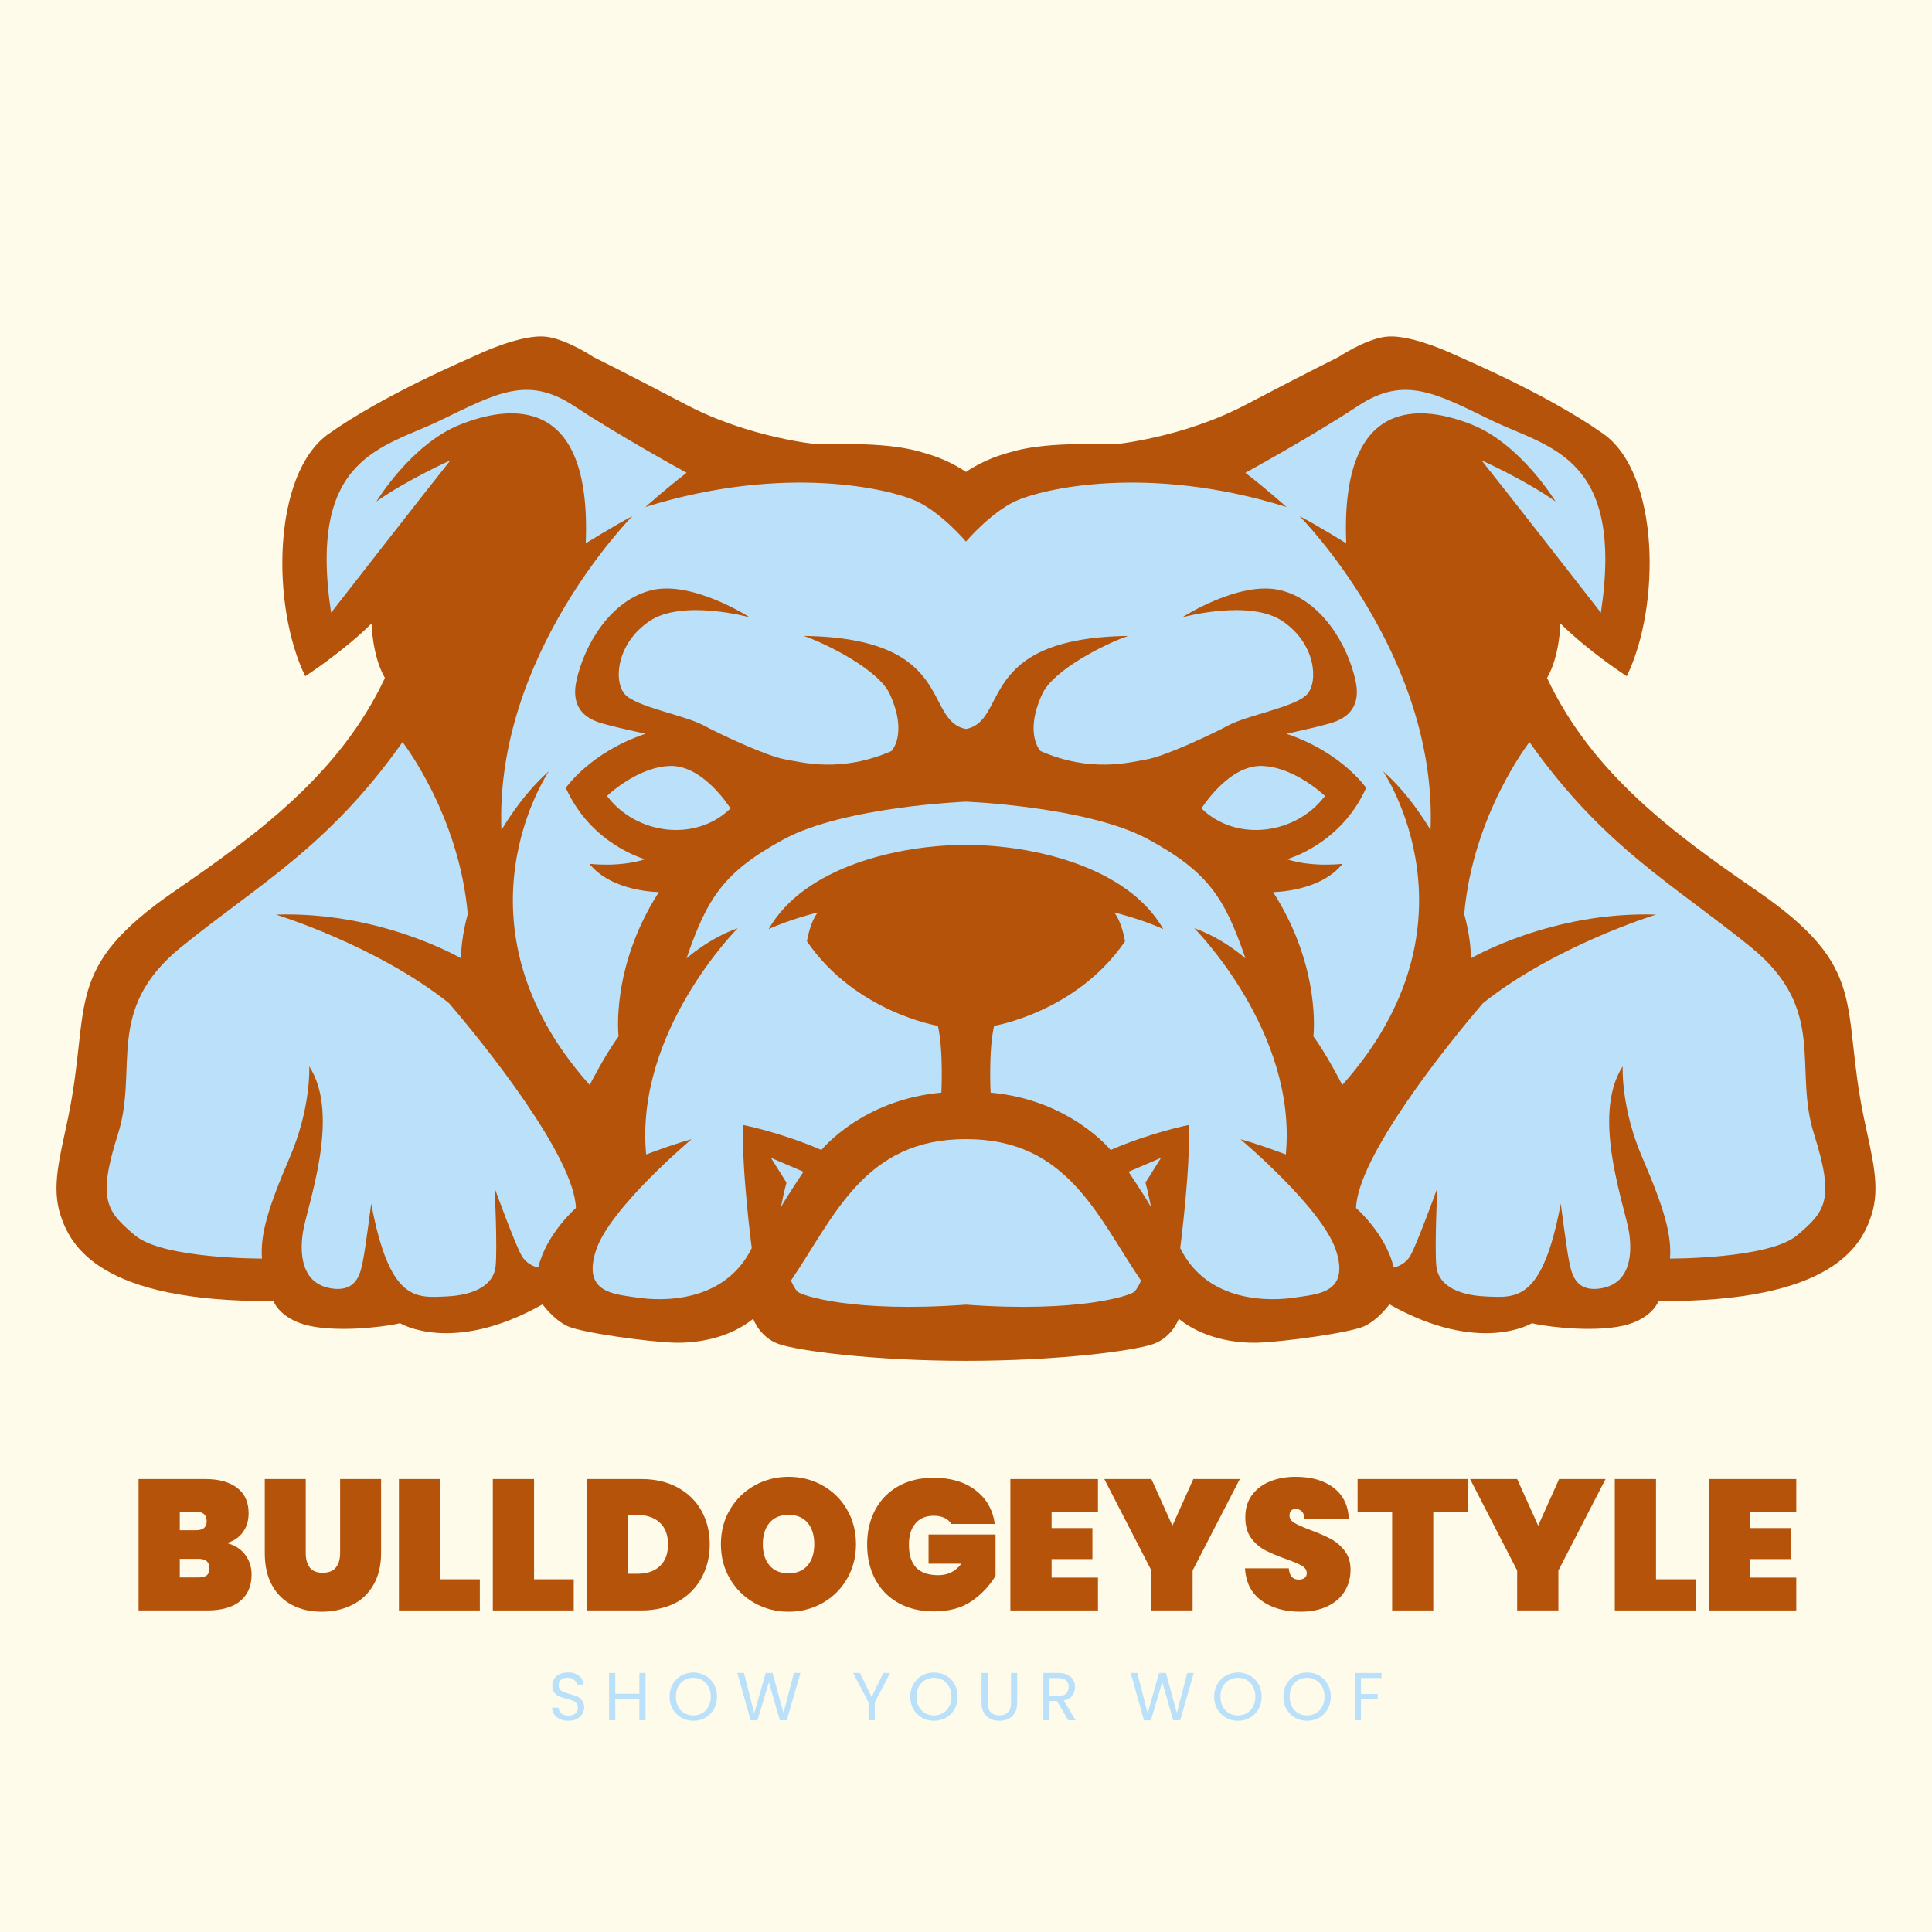
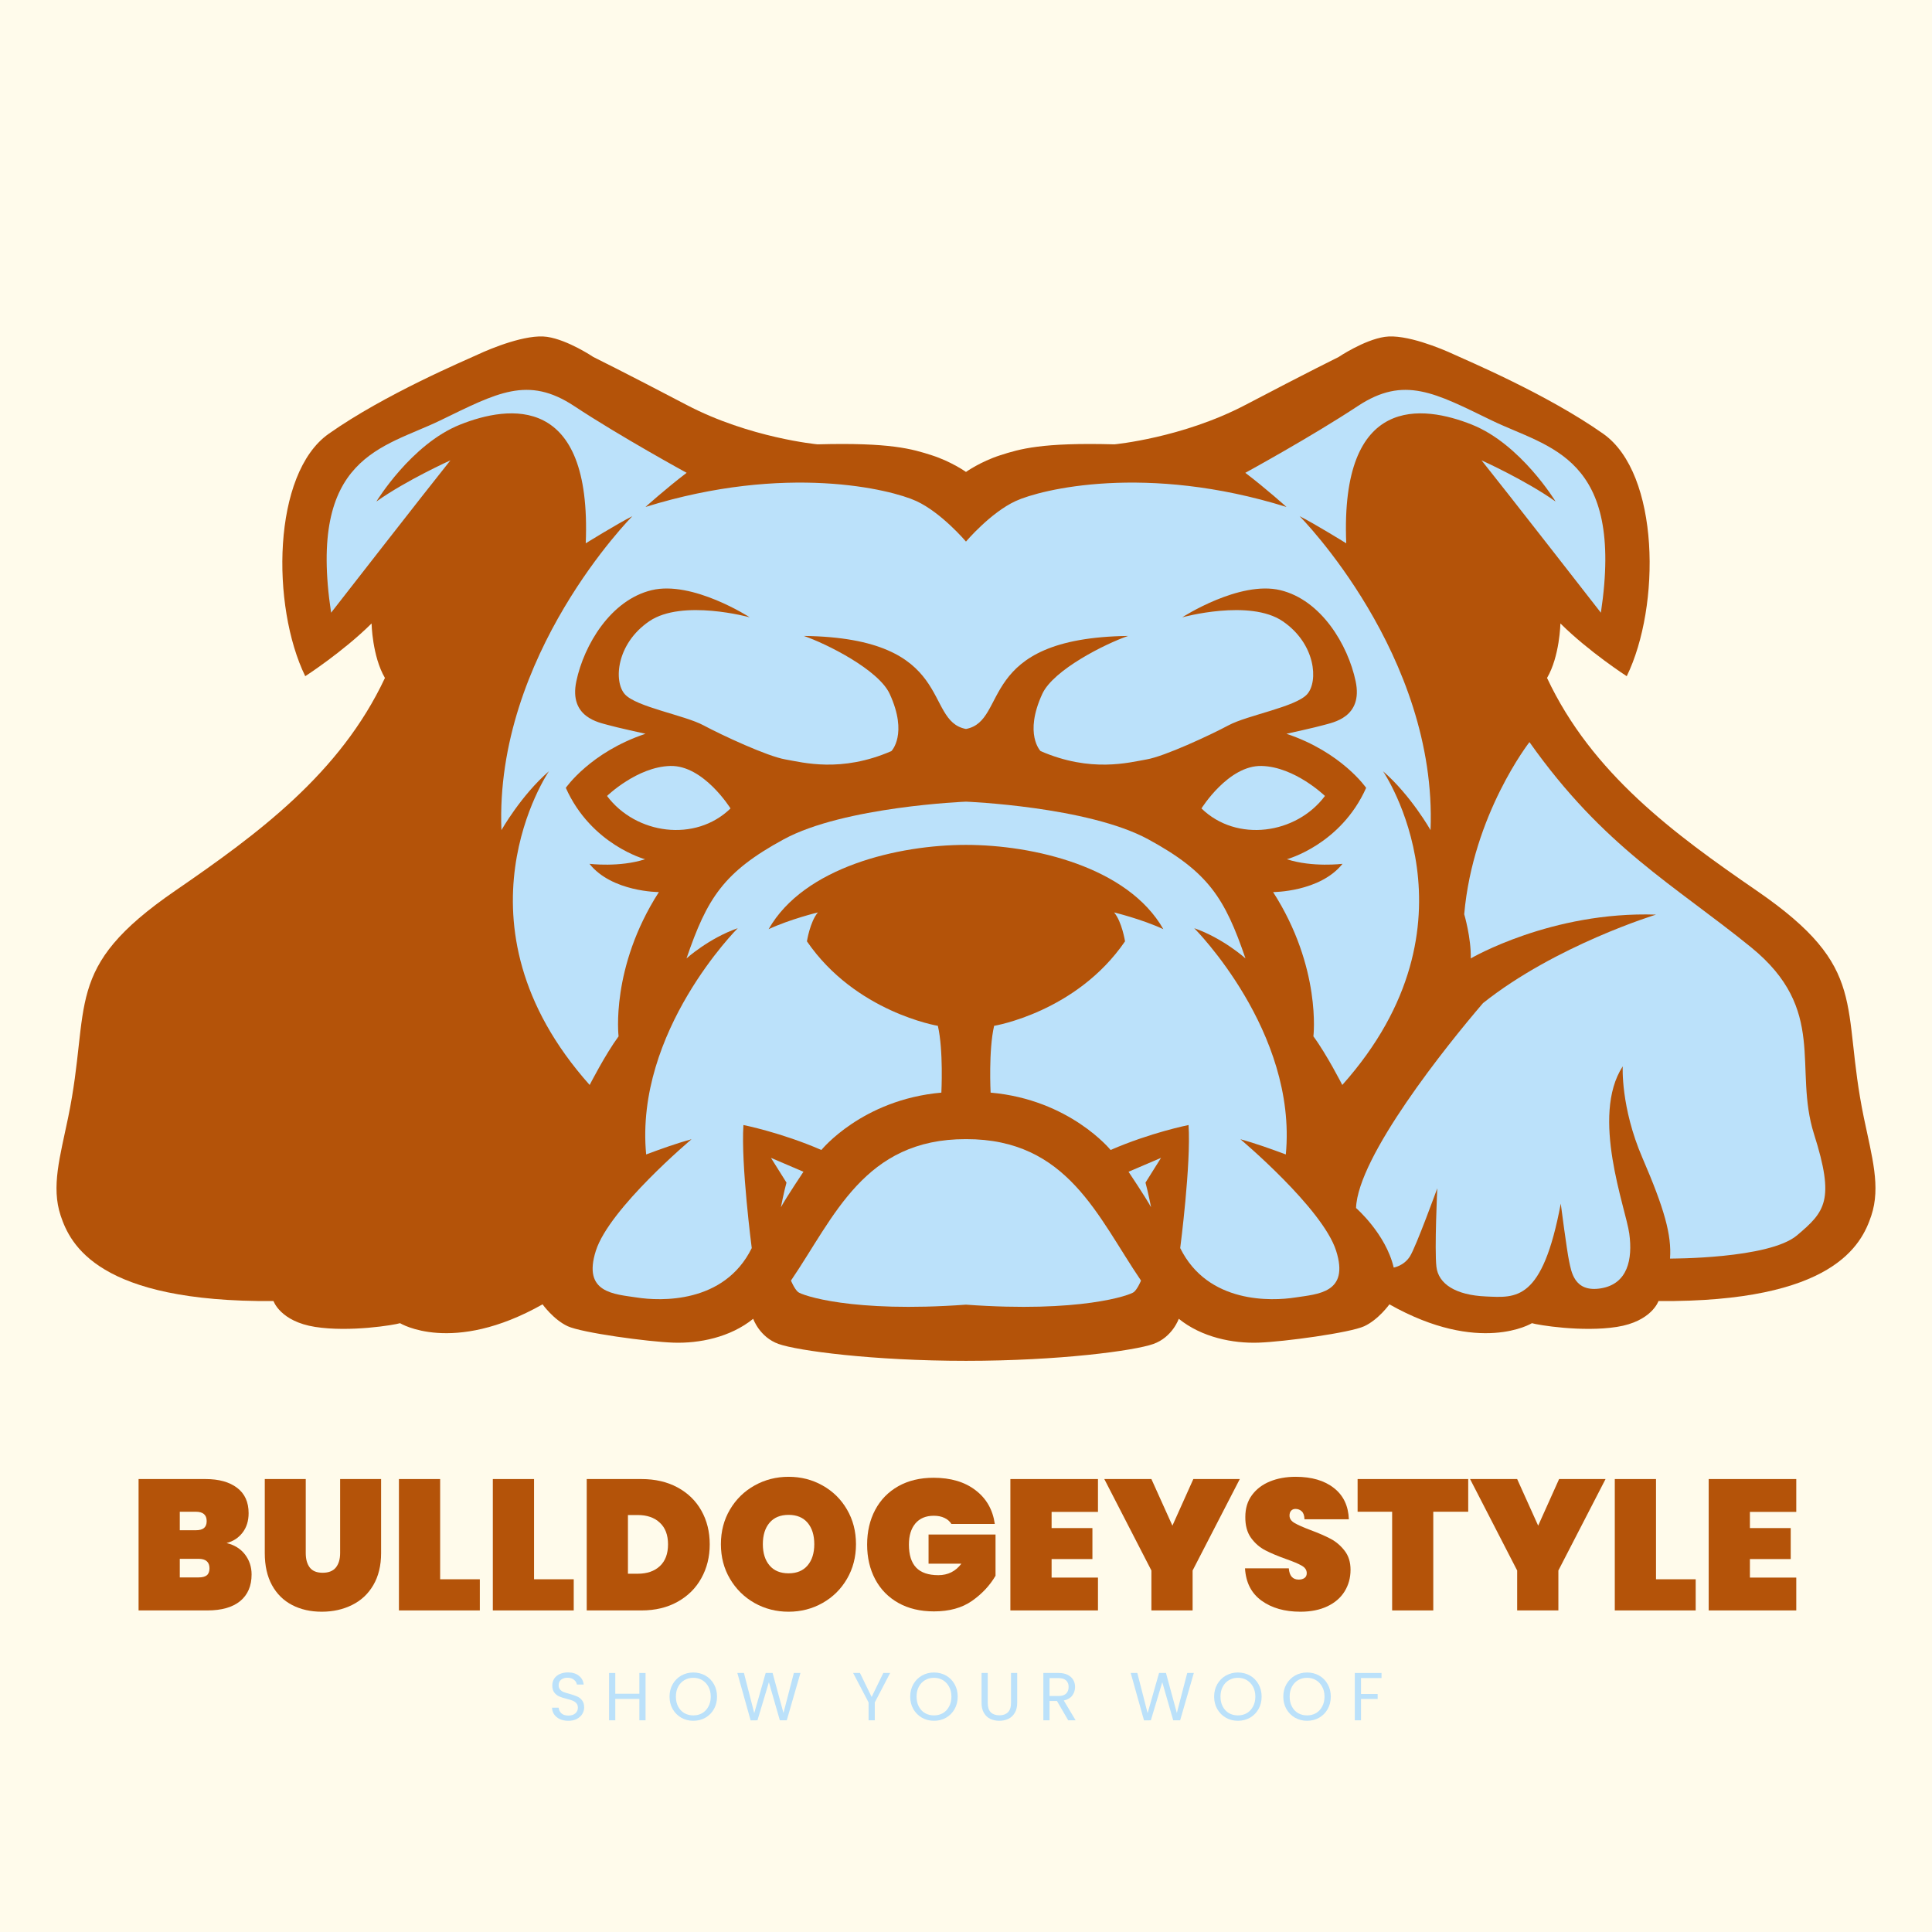
<svg xmlns="http://www.w3.org/2000/svg" width="500" zoomAndPan="magnify" viewBox="0 0 375 375" height="500" preserveAspectRatio="xMidYMid meet" version="1.0">
  <defs>
    <g />
    <clipPath id="c4391b7b0a">
      <path d="M 10 65 L 365 65 L 365 264.285 L 10 264.285 Z M 10 65 " clip-rule="nonzero" />
    </clipPath>
  </defs>
  <rect x="-37.5" width="450" fill="#ffffff" y="-37.5" height="450" fill-opacity="1" />
  <rect x="-37.5" width="450" fill="#fffbeb" y="-37.5" height="450" fill-opacity="1" />
  <g clip-path="url(#c4391b7b0a)">
    <path fill="#b45309" d="M 187.496 91.602 C 187.496 91.602 184.691 89.605 180.867 88.371 C 177.043 87.141 172.836 85.863 158.684 86.246 C 158.684 86.246 145.512 85.016 133.273 78.598 C 121.035 72.18 115.168 69.293 115.168 69.293 C 115.168 69.293 110.242 65.977 106.203 65.383 C 102.164 64.785 95.281 67.633 92.816 68.781 C 90.352 69.93 74.758 76.473 63.793 84.207 C 52.828 91.941 52.617 117.652 59.246 131.25 C 59.246 131.25 66.555 126.535 72.121 121.012 C 72.121 121.012 72.25 127.383 74.715 131.59 C 66.008 150.148 50.043 161.863 34.031 172.875 C 11.934 188.066 17.781 194.887 13.223 216.922 C 11.645 224.555 9.91 230.352 11.777 235.961 C 13.648 241.57 19.09 252.789 53.086 252.535 C 53.086 252.535 54.402 256.488 61.16 257.551 C 67.914 258.613 76.586 257.168 77.648 256.828 C 77.648 256.828 87.762 263.074 105.312 253.172 C 105.312 253.172 107.438 256.148 110.199 257.422 C 112.961 258.695 125.754 260.438 130.727 260.609 C 135.699 260.777 141.734 259.59 146.195 255.977 C 146.195 255.977 147.426 259.547 151.125 260.863 C 154.82 262.18 169.434 264.137 187.496 264.137 C 205.562 264.137 220.172 262.18 223.871 260.863 C 227.566 259.547 228.801 255.977 228.801 255.977 C 233.262 259.59 239.297 260.777 244.27 260.609 C 249.242 260.438 262.031 258.695 264.793 257.422 C 267.559 256.148 269.684 253.172 269.684 253.172 C 287.234 263.074 297.348 256.828 297.348 256.828 C 298.41 257.168 307.078 258.613 313.836 257.551 C 320.594 256.488 321.91 252.535 321.91 252.535 C 355.906 252.789 361.348 241.57 363.215 235.961 C 365.086 230.352 363.352 224.555 361.77 216.922 C 357.211 194.887 363.062 188.066 340.965 172.875 C 324.949 161.863 308.988 150.148 300.281 131.59 C 302.746 127.383 302.875 121.012 302.875 121.012 C 308.441 126.535 315.75 131.25 315.75 131.25 C 322.379 117.652 322.168 91.941 311.203 84.207 C 300.238 76.473 284.641 69.93 282.176 68.781 C 279.711 67.633 272.828 64.785 268.793 65.383 C 264.754 65.977 259.824 69.293 259.824 69.293 C 259.824 69.293 253.961 72.18 241.723 78.598 C 229.484 85.016 216.309 86.246 216.309 86.246 C 202.16 85.863 197.953 87.141 194.125 88.371 C 190.301 89.605 187.496 91.602 187.496 91.602 Z M 187.496 91.602 " fill-opacity="1" fill-rule="evenodd" />
  </g>
  <path fill="#bbe1fa" d="M 187.496 105.117 C 187.496 105.117 182.746 99.508 177.855 97.254 C 172.969 95 152.574 89.902 125.289 98.402 C 125.289 98.402 129.199 94.875 133.277 91.773 C 133.277 91.773 120.445 84.762 111.438 78.809 C 102.426 72.863 96.477 76.262 85.43 81.617 C 74.379 86.969 59.676 88.5 64.266 118.926 C 64.266 118.926 82.922 94.961 87.426 89.352 C 87.426 89.352 78.926 93.176 73.062 97.34 C 73.062 97.34 79.82 86.203 89.297 82.422 C 98.773 78.641 114.879 76.387 113.691 105.457 C 113.691 105.457 119.723 101.715 122.742 100.188 C 122.742 100.188 95.969 127.129 97.328 161.125 C 97.328 161.125 101.152 154.367 106.551 149.695 C 106.551 149.695 86.406 179.145 114.453 210.59 C 114.453 210.59 117.516 204.598 120.066 201.156 C 120.066 201.156 118.449 187.855 127.887 173.152 C 127.887 173.152 118.789 173.152 114.414 167.668 C 114.414 167.668 120.277 168.391 125.207 166.777 C 125.207 166.777 114.754 163.973 109.824 152.922 C 109.824 152.922 114.586 145.996 125.293 142.426 C 125.293 142.426 119.559 141.172 117.965 140.707 C 116.371 140.238 110.379 139.281 111.867 132.227 C 113.355 125.172 118.539 116.461 126.484 114.551 C 134.434 112.637 145.523 119.82 145.523 119.82 C 145.523 119.82 132.434 116.207 126.02 120.586 C 119.602 124.961 119.074 132.289 121.285 134.754 C 123.492 137.219 132.859 138.816 136.516 140.77 C 140.168 142.727 148.965 146.805 152.41 147.398 C 155.852 147.996 163.246 150.035 173.02 145.785 C 173.02 145.785 176.285 142.516 172.691 134.688 C 170.539 130.004 160.441 124.945 156.02 123.434 C 185.656 123.812 179.125 139.922 187.496 141.492 C 195.867 139.922 189.336 123.812 218.973 123.434 C 214.555 124.945 204.457 130.004 202.305 134.688 C 198.707 142.516 201.977 145.785 201.977 145.785 C 211.75 150.035 219.145 147.996 222.586 147.398 C 226.027 146.805 234.824 142.727 238.48 140.77 C 242.137 138.816 251.5 137.219 253.711 134.754 C 255.922 132.289 255.395 124.961 248.977 120.586 C 242.559 116.207 229.473 119.82 229.473 119.82 C 229.473 119.82 240.562 112.637 248.508 114.551 C 256.457 116.461 261.641 125.172 263.129 132.227 C 264.617 139.281 258.625 140.238 257.031 140.707 C 255.438 141.172 249.699 142.426 249.699 142.426 C 260.41 145.996 265.168 152.922 265.168 152.922 C 260.238 163.973 249.785 166.777 249.785 166.777 C 254.715 168.391 260.582 167.668 260.582 167.668 C 256.203 173.152 247.109 173.152 247.109 173.152 C 256.543 187.855 254.93 201.156 254.93 201.156 C 257.48 204.598 260.539 210.59 260.539 210.59 C 288.586 179.145 268.445 149.695 268.445 149.695 C 273.84 154.367 277.668 161.125 277.668 161.125 C 279.027 127.129 252.254 100.188 252.254 100.188 C 255.27 101.715 261.305 105.457 261.305 105.457 C 260.117 76.387 276.223 78.641 285.699 82.422 C 295.176 86.203 301.934 97.34 301.934 97.34 C 296.066 93.176 287.566 89.352 287.566 89.352 C 292.074 94.961 310.73 118.926 310.73 118.926 C 315.32 88.5 300.613 86.969 289.566 81.617 C 278.516 76.262 272.566 72.863 263.559 78.809 C 254.551 84.762 241.715 91.773 241.715 91.773 C 245.797 94.875 249.703 98.402 249.703 98.402 C 222.422 89.902 202.023 95 197.137 97.254 C 192.25 99.508 187.496 105.117 187.496 105.117 Z M 187.496 105.117 " fill-opacity="1" fill-rule="evenodd" />
-   <path fill="#bbe1fa" d="M 78.129 144.043 C 78.129 144.043 89.094 158.066 90.793 177.445 C 90.793 177.445 89.434 182.035 89.516 186.027 C 89.516 186.027 73.879 176.848 53.566 177.527 C 53.566 177.527 73.027 183.477 87.137 194.699 C 94.207 202.93 111.441 224.461 111.785 234.473 C 111.785 234.473 106.008 239.488 104.477 246.031 C 104.477 246.031 102.523 245.734 101.332 243.867 C 100.145 241.996 96.02 230.648 96.02 230.648 C 96.02 230.648 96.574 242.504 96.191 245.863 C 95.809 249.219 92.449 251.387 86.586 251.641 C 80.723 251.898 75.621 252.66 72.055 233.625 C 72.055 233.625 70.863 242.805 70.438 244.758 C 70.012 246.711 69.504 250.918 64.277 250.07 C 59.051 249.219 58.074 244.418 58.754 239.445 C 59.434 234.473 66.316 216.668 60.027 206.977 C 60.027 206.977 60.453 214.883 56.203 224.742 C 51.953 234.602 50.508 239.699 50.848 244.289 C 50.848 244.289 31.641 244.375 26.199 239.785 C 20.762 235.195 18.805 232.984 22.887 220.152 C 26.965 207.316 20.168 196.016 35.125 183.859 C 50.082 171.707 63.684 164.48 78.129 144.043 Z M 78.129 144.043 " fill-opacity="1" fill-rule="evenodd" />
  <path fill="#bbe1fa" d="M 117.824 154.496 C 117.824 154.496 123.645 148.844 130.105 148.672 C 136.562 148.504 141.793 156.918 141.793 156.918 C 134.961 163.57 123.395 161.941 117.824 154.496 Z M 117.824 154.496 " fill-opacity="1" fill-rule="evenodd" />
  <path fill="#bbe1fa" d="M 187.496 155.602 C 187.496 155.602 163.848 156.535 152.117 162.91 C 140.391 169.285 137.246 174.383 133.25 186.027 C 133.25 186.027 137.586 182.117 143.195 180.164 C 143.195 180.164 123.168 200.191 125.418 224.078 C 128.199 223.043 131.355 221.902 134.227 221.129 C 134.227 221.129 118.293 234.516 115.66 242.758 C 113.023 251.004 119.227 251.172 123.648 251.852 C 128.066 252.535 140.562 253.129 145.914 242.25 C 145.914 242.25 143.789 225.93 144.301 218.367 C 144.301 218.367 151.609 219.812 159.43 223.211 C 159.43 223.211 167.332 213.438 182.719 212.078 C 182.719 212.078 183.145 203.875 182.039 199.113 C 182.039 199.113 166.059 196.48 156.625 182.711 C 156.625 182.711 157.219 178.91 158.75 177.102 C 158.75 177.102 153.395 178.398 149.188 180.352 C 156.086 168.238 174.441 163.992 187.496 163.992 C 200.551 163.992 218.91 168.238 225.805 180.352 C 221.598 178.398 216.246 177.102 216.246 177.102 C 217.773 178.91 218.367 182.711 218.367 182.711 C 208.934 196.48 192.957 199.113 192.957 199.113 C 191.852 203.875 192.277 212.078 192.277 212.078 C 207.66 213.438 215.566 223.211 215.566 223.211 C 223.387 219.812 230.695 218.367 230.695 218.367 C 231.203 225.93 229.078 242.25 229.078 242.25 C 234.434 253.129 246.93 252.535 251.348 251.852 C 255.766 251.172 261.973 251.004 259.336 242.758 C 256.703 234.516 240.766 221.129 240.766 221.129 C 243.641 221.902 246.793 223.043 249.578 224.078 C 251.828 200.191 231.801 180.164 231.801 180.164 C 237.41 182.117 241.746 186.027 241.746 186.027 C 237.75 174.383 234.605 169.285 222.875 162.91 C 211.148 156.535 187.496 155.602 187.496 155.602 Z M 187.496 155.602 " fill-opacity="1" fill-rule="evenodd" />
  <path fill="#bbe1fa" d="M 187.496 221.105 C 167.746 221.055 161.941 236.203 153.527 248.559 C 153.527 248.559 154.164 250.133 154.887 250.77 C 155.609 251.406 165.332 254.848 187.496 253.234 C 209.664 254.848 219.387 251.406 220.109 250.77 C 220.832 250.133 221.469 248.559 221.469 248.559 C 213.051 236.203 207.246 221.055 187.496 221.105 Z M 187.496 221.105 " fill-opacity="1" fill-rule="evenodd" />
  <path fill="#bbe1fa" d="M 155.949 227.438 C 155.949 227.438 152.594 232.453 151.574 234.324 C 151.574 234.324 152.145 231.391 152.656 229.543 L 149.641 224.738 Z M 155.949 227.438 " fill-opacity="1" fill-rule="evenodd" />
  <path fill="#bbe1fa" d="M 296.867 144.043 C 296.867 144.043 285.902 158.066 284.203 177.445 C 284.203 177.445 285.562 182.035 285.477 186.027 C 285.477 186.027 301.117 176.848 321.43 177.527 C 321.43 177.527 301.965 183.477 287.855 194.699 C 280.785 202.93 263.551 224.461 263.207 234.473 C 263.207 234.473 268.988 239.488 270.516 246.031 C 270.516 246.031 272.473 245.734 273.664 243.867 C 274.852 241.996 278.973 230.648 278.973 230.648 C 278.973 230.648 278.422 242.504 278.805 245.863 C 279.188 249.219 282.543 251.387 288.406 251.641 C 294.273 251.898 299.371 252.66 302.941 233.625 C 302.941 233.625 304.133 242.805 304.555 244.758 C 304.98 246.711 305.492 250.918 310.719 250.07 C 315.945 249.219 316.922 244.418 316.242 239.445 C 315.562 234.473 308.68 216.668 314.969 206.977 C 314.969 206.977 314.543 214.883 318.793 224.742 C 323.043 234.602 324.488 239.699 324.148 244.289 C 324.148 244.289 343.355 244.375 348.793 239.785 C 354.234 235.195 356.188 232.984 352.109 220.152 C 348.027 207.316 354.828 196.016 339.871 183.859 C 324.91 171.707 311.312 164.48 296.867 144.043 Z M 296.867 144.043 " fill-opacity="1" fill-rule="evenodd" />
  <path fill="#bbe1fa" d="M 257.172 154.496 C 257.172 154.496 251.348 148.844 244.891 148.672 C 238.43 148.504 233.203 156.918 233.203 156.918 C 240.035 163.57 251.602 161.941 257.172 154.496 Z M 257.172 154.496 " fill-opacity="1" fill-rule="evenodd" />
-   <path fill="#bbe1fa" d="M 219.047 227.438 C 219.047 227.438 222.402 232.453 223.422 234.324 C 223.422 234.324 222.848 231.391 222.34 229.543 L 225.355 224.738 Z M 219.047 227.438 " fill-opacity="1" fill-rule="evenodd" />
+   <path fill="#bbe1fa" d="M 219.047 227.438 C 219.047 227.438 222.402 232.453 223.422 234.324 C 223.422 234.324 222.848 231.391 222.34 229.543 L 225.355 224.738 Z " fill-opacity="1" fill-rule="evenodd" />
  <g fill="#b45309" fill-opacity="1">
    <g transform="translate(25.1, 312.583)">
      <g>
        <path d="M 18.875 -13.078 C 20.406 -12.711 21.598 -11.973 22.453 -10.859 C 23.305 -9.742 23.734 -8.453 23.734 -6.984 C 23.734 -4.754 22.992 -3.031 21.516 -1.812 C 20.035 -0.602 17.914 0 15.156 0 L 1.797 0 L 1.797 -25.5 L 14.797 -25.5 C 17.391 -25.5 19.43 -24.93 20.922 -23.797 C 22.41 -22.672 23.156 -21.031 23.156 -18.875 C 23.156 -17.383 22.766 -16.129 21.984 -15.109 C 21.203 -14.086 20.164 -13.41 18.875 -13.078 Z M 9.797 -15.562 L 12.891 -15.562 C 13.609 -15.562 14.141 -15.703 14.484 -15.984 C 14.836 -16.273 15.016 -16.723 15.016 -17.328 C 15.016 -17.953 14.836 -18.41 14.484 -18.703 C 14.141 -19.004 13.609 -19.156 12.891 -19.156 L 9.797 -19.156 Z M 13.438 -6.406 C 14.156 -6.406 14.688 -6.539 15.031 -6.812 C 15.383 -7.094 15.562 -7.547 15.562 -8.172 C 15.562 -9.398 14.852 -10.016 13.438 -10.016 L 9.797 -10.016 L 9.797 -6.406 Z M 13.438 -6.406 " />
      </g>
    </g>
  </g>
  <g fill="#b45309" fill-opacity="1">
    <g transform="translate(49.737, 312.583)">
      <g>
        <path d="M 9.609 -25.5 L 9.609 -11.125 C 9.609 -9.945 9.867 -9.016 10.391 -8.328 C 10.91 -7.648 11.742 -7.312 12.891 -7.312 C 14.047 -7.312 14.898 -7.648 15.453 -8.328 C 16.004 -9.016 16.281 -9.945 16.281 -11.125 L 16.281 -25.5 L 24.234 -25.5 L 24.234 -11.125 C 24.234 -8.695 23.727 -6.625 22.719 -4.906 C 21.719 -3.195 20.336 -1.91 18.578 -1.047 C 16.828 -0.18 14.875 0.25 12.719 0.25 C 10.551 0.25 8.633 -0.18 6.969 -1.047 C 5.301 -1.91 4 -3.191 3.062 -4.891 C 2.125 -6.598 1.656 -8.676 1.656 -11.125 L 1.656 -25.5 Z M 9.609 -25.5 " />
      </g>
    </g>
  </g>
  <g fill="#b45309" fill-opacity="1">
    <g transform="translate(75.635, 312.583)">
      <g>
        <path d="M 9.797 -6.047 L 17.5 -6.047 L 17.5 0 L 1.797 0 L 1.797 -25.5 L 9.797 -25.5 Z M 9.797 -6.047 " />
      </g>
    </g>
  </g>
  <g fill="#b45309" fill-opacity="1">
    <g transform="translate(93.861, 312.583)">
      <g>
        <path d="M 9.797 -6.047 L 17.5 -6.047 L 17.5 0 L 1.797 0 L 1.797 -25.5 L 9.797 -25.5 Z M 9.797 -6.047 " />
      </g>
    </g>
  </g>
  <g fill="#b45309" fill-opacity="1">
    <g transform="translate(112.086, 312.583)">
      <g>
        <path d="M 12.422 -25.5 C 15.086 -25.5 17.422 -24.957 19.422 -23.875 C 21.43 -22.789 22.973 -21.289 24.047 -19.375 C 25.129 -17.457 25.672 -15.273 25.672 -12.828 C 25.672 -10.398 25.129 -8.211 24.047 -6.266 C 22.973 -4.316 21.43 -2.785 19.422 -1.672 C 17.422 -0.555 15.086 0 12.422 0 L 1.797 0 L 1.797 -25.5 Z M 11.703 -7.125 C 13.504 -7.125 14.93 -7.613 15.984 -8.594 C 17.047 -9.582 17.578 -10.992 17.578 -12.828 C 17.578 -14.648 17.047 -16.051 15.984 -17.031 C 14.93 -18.02 13.504 -18.516 11.703 -18.516 L 9.797 -18.516 L 9.797 -7.125 Z M 11.703 -7.125 " />
      </g>
    </g>
  </g>
  <g fill="#b45309" fill-opacity="1">
    <g transform="translate(138.849, 312.583)">
      <g>
        <path d="M 14.219 0.25 C 11.82 0.25 9.617 -0.312 7.609 -1.438 C 5.609 -2.57 4.02 -4.133 2.844 -6.125 C 1.664 -8.113 1.078 -10.359 1.078 -12.859 C 1.078 -15.359 1.664 -17.602 2.844 -19.594 C 4.02 -21.582 5.609 -23.133 7.609 -24.25 C 9.617 -25.375 11.82 -25.938 14.219 -25.938 C 16.625 -25.938 18.82 -25.375 20.812 -24.25 C 22.812 -23.133 24.391 -21.582 25.547 -19.594 C 26.711 -17.602 27.297 -15.359 27.297 -12.859 C 27.297 -10.359 26.711 -8.113 25.547 -6.125 C 24.391 -4.133 22.805 -2.57 20.797 -1.438 C 18.797 -0.312 16.602 0.25 14.219 0.25 Z M 14.219 -7.203 C 15.812 -7.203 17.039 -7.711 17.906 -8.734 C 18.77 -9.754 19.203 -11.129 19.203 -12.859 C 19.203 -14.609 18.77 -15.992 17.906 -17.016 C 17.039 -18.035 15.812 -18.547 14.219 -18.547 C 12.613 -18.547 11.379 -18.035 10.516 -17.016 C 9.648 -15.992 9.219 -14.609 9.219 -12.859 C 9.219 -11.129 9.648 -9.754 10.516 -8.734 C 11.379 -7.711 12.613 -7.203 14.219 -7.203 Z M 14.219 -7.203 " />
      </g>
    </g>
  </g>
  <g fill="#b45309" fill-opacity="1">
    <g transform="translate(167.232, 312.583)">
      <g>
        <path d="M 17.438 -16.781 C 17.125 -17.289 16.676 -17.68 16.094 -17.953 C 15.52 -18.234 14.828 -18.375 14.016 -18.375 C 12.473 -18.375 11.281 -17.875 10.438 -16.875 C 9.602 -15.875 9.188 -14.508 9.188 -12.781 C 9.188 -10.789 9.656 -9.301 10.594 -8.312 C 11.531 -7.332 12.969 -6.844 14.906 -6.844 C 16.758 -6.844 18.25 -7.586 19.375 -9.078 L 13 -9.078 L 13 -14.734 L 26 -14.734 L 26 -6.734 C 24.895 -4.836 23.367 -3.207 21.422 -1.844 C 19.484 -0.488 17.023 0.188 14.047 0.188 C 11.398 0.188 9.098 -0.359 7.141 -1.453 C 5.191 -2.547 3.691 -4.078 2.641 -6.047 C 1.598 -8.016 1.078 -10.258 1.078 -12.781 C 1.078 -15.301 1.598 -17.547 2.641 -19.516 C 3.691 -21.484 5.188 -23.016 7.125 -24.109 C 9.07 -25.203 11.352 -25.75 13.969 -25.75 C 17.312 -25.75 20.031 -24.941 22.125 -23.328 C 24.227 -21.723 25.473 -19.539 25.859 -16.781 Z M 17.438 -16.781 " />
      </g>
    </g>
  </g>
  <g fill="#b45309" fill-opacity="1">
    <g transform="translate(194.318, 312.583)">
      <g>
        <path d="M 9.797 -19.125 L 9.797 -15.984 L 17.719 -15.984 L 17.719 -9.969 L 9.797 -9.969 L 9.797 -6.375 L 18.797 -6.375 L 18.797 0 L 1.797 0 L 1.797 -25.5 L 18.797 -25.5 L 18.797 -19.125 Z M 9.797 -19.125 " />
      </g>
    </g>
  </g>
  <g fill="#b45309" fill-opacity="1">
    <g transform="translate(214.345, 312.583)">
      <g>
        <path d="M 26.297 -25.5 L 17.141 -7.75 L 17.141 0 L 9.141 0 L 9.141 -7.75 L 0 -25.5 L 9.141 -25.5 L 13.219 -16.453 L 17.281 -25.5 Z M 26.297 -25.5 " />
      </g>
    </g>
  </g>
  <g fill="#b45309" fill-opacity="1">
    <g transform="translate(240.639, 312.583)">
      <g>
        <path d="M 11.781 0.25 C 8.727 0.25 6.211 -0.461 4.234 -1.891 C 2.254 -3.316 1.18 -5.41 1.016 -8.172 L 9.516 -8.172 C 9.629 -6.711 10.273 -5.984 11.453 -5.984 C 11.879 -5.984 12.242 -6.082 12.547 -6.281 C 12.848 -6.488 13 -6.805 13 -7.234 C 13 -7.836 12.676 -8.32 12.031 -8.688 C 11.383 -9.062 10.375 -9.488 9 -9.969 C 7.375 -10.551 6.023 -11.117 4.953 -11.672 C 3.879 -12.223 2.957 -13.023 2.188 -14.078 C 1.426 -15.141 1.055 -16.5 1.078 -18.156 C 1.078 -19.812 1.504 -21.219 2.359 -22.375 C 3.211 -23.539 4.375 -24.426 5.844 -25.031 C 7.32 -25.633 8.988 -25.938 10.844 -25.938 C 13.957 -25.938 16.43 -25.211 18.266 -23.766 C 20.109 -22.328 21.078 -20.301 21.172 -17.688 L 12.562 -17.688 C 12.539 -18.406 12.363 -18.922 12.031 -19.234 C 11.695 -19.547 11.285 -19.703 10.797 -19.703 C 10.461 -19.703 10.188 -19.586 9.969 -19.359 C 9.758 -19.129 9.656 -18.812 9.656 -18.406 C 9.656 -17.832 9.973 -17.359 10.609 -16.984 C 11.242 -16.609 12.258 -16.156 13.656 -15.625 C 15.258 -15.031 16.582 -14.457 17.625 -13.906 C 18.676 -13.352 19.582 -12.582 20.344 -11.594 C 21.113 -10.613 21.5 -9.379 21.5 -7.891 C 21.5 -6.328 21.113 -4.926 20.344 -3.688 C 19.582 -2.457 18.469 -1.492 17 -0.797 C 15.531 -0.098 13.789 0.25 11.781 0.25 Z M 11.781 0.25 " />
      </g>
    </g>
  </g>
  <g fill="#b45309" fill-opacity="1">
    <g transform="translate(263.151, 312.583)">
      <g>
        <path d="M 21.828 -25.5 L 21.828 -19.156 L 15.047 -19.156 L 15.047 0 L 7.062 0 L 7.062 -19.156 L 0.359 -19.156 L 0.359 -25.5 Z M 21.828 -25.5 " />
      </g>
    </g>
  </g>
  <g fill="#b45309" fill-opacity="1">
    <g transform="translate(285.339, 312.583)">
      <g>
        <path d="M 26.297 -25.5 L 17.141 -7.75 L 17.141 0 L 9.141 0 L 9.141 -7.75 L 0 -25.5 L 9.141 -25.5 L 13.219 -16.453 L 17.281 -25.5 Z M 26.297 -25.5 " />
      </g>
    </g>
  </g>
  <g fill="#b45309" fill-opacity="1">
    <g transform="translate(311.633, 312.583)">
      <g>
        <path d="M 9.797 -6.047 L 17.5 -6.047 L 17.5 0 L 1.797 0 L 1.797 -25.5 L 9.797 -25.5 Z M 9.797 -6.047 " />
      </g>
    </g>
  </g>
  <g fill="#b45309" fill-opacity="1">
    <g transform="translate(329.859, 312.583)">
      <g>
        <path d="M 9.797 -19.125 L 9.797 -15.984 L 17.719 -15.984 L 17.719 -9.969 L 9.797 -9.969 L 9.797 -6.375 L 18.797 -6.375 L 18.797 0 L 1.797 0 L 1.797 -25.5 L 18.797 -25.5 L 18.797 -19.125 Z M 9.797 -19.125 " />
      </g>
    </g>
  </g>
  <g fill="#bbe1fa" fill-opacity="1">
    <g transform="translate(106.401, 333.911)">
      <g>
        <path d="M 3.922 0.094 C 3.316 0.094 2.773 -0.008 2.297 -0.219 C 1.816 -0.438 1.441 -0.738 1.172 -1.125 C 0.898 -1.508 0.758 -1.953 0.75 -2.453 L 2.031 -2.453 C 2.07 -2.016 2.25 -1.648 2.562 -1.359 C 2.875 -1.066 3.328 -0.922 3.922 -0.922 C 4.492 -0.922 4.941 -1.062 5.266 -1.344 C 5.598 -1.633 5.766 -2.004 5.766 -2.453 C 5.766 -2.805 5.664 -3.094 5.469 -3.312 C 5.281 -3.531 5.039 -3.695 4.75 -3.812 C 4.469 -3.926 4.078 -4.047 3.578 -4.172 C 2.973 -4.328 2.488 -4.484 2.125 -4.641 C 1.758 -4.805 1.445 -5.055 1.188 -5.391 C 0.926 -5.734 0.797 -6.188 0.797 -6.75 C 0.797 -7.258 0.922 -7.707 1.172 -8.094 C 1.43 -8.477 1.789 -8.773 2.25 -8.984 C 2.719 -9.191 3.25 -9.297 3.844 -9.297 C 4.707 -9.297 5.41 -9.082 5.953 -8.656 C 6.504 -8.227 6.816 -7.656 6.891 -6.938 L 5.578 -6.938 C 5.523 -7.289 5.336 -7.598 5.016 -7.859 C 4.691 -8.129 4.266 -8.266 3.734 -8.266 C 3.234 -8.266 2.82 -8.133 2.5 -7.875 C 2.188 -7.625 2.031 -7.266 2.031 -6.797 C 2.031 -6.461 2.125 -6.188 2.312 -5.969 C 2.5 -5.758 2.727 -5.598 3 -5.484 C 3.281 -5.379 3.672 -5.258 4.172 -5.125 C 4.773 -4.957 5.258 -4.789 5.625 -4.625 C 6 -4.469 6.316 -4.219 6.578 -3.875 C 6.848 -3.539 6.984 -3.082 6.984 -2.5 C 6.984 -2.051 6.863 -1.629 6.625 -1.234 C 6.383 -0.836 6.031 -0.516 5.562 -0.266 C 5.102 -0.023 4.555 0.094 3.922 0.094 Z M 3.922 0.094 " />
      </g>
    </g>
  </g>
  <g fill="#bbe1fa" fill-opacity="1">
    <g transform="translate(117.207, 333.911)">
      <g>
        <path d="M 8.094 -9.188 L 8.094 0 L 6.891 0 L 6.891 -4.156 L 2.219 -4.156 L 2.219 0 L 1.016 0 L 1.016 -9.188 L 2.219 -9.188 L 2.219 -5.156 L 6.891 -5.156 L 6.891 -9.188 Z M 8.094 -9.188 " />
      </g>
    </g>
  </g>
  <g fill="#bbe1fa" fill-opacity="1">
    <g transform="translate(129.395, 333.911)">
      <g>
        <path d="M 5.172 0.094 C 4.328 0.094 3.551 -0.102 2.844 -0.5 C 2.145 -0.906 1.586 -1.461 1.172 -2.172 C 0.766 -2.891 0.562 -3.695 0.562 -4.594 C 0.562 -5.488 0.766 -6.297 1.172 -7.016 C 1.586 -7.734 2.145 -8.289 2.844 -8.688 C 3.551 -9.082 4.328 -9.281 5.172 -9.281 C 6.035 -9.281 6.816 -9.082 7.516 -8.688 C 8.223 -8.289 8.773 -7.734 9.172 -7.016 C 9.578 -6.305 9.781 -5.5 9.781 -4.594 C 9.781 -3.688 9.578 -2.879 9.172 -2.172 C 8.773 -1.461 8.223 -0.906 7.516 -0.5 C 6.816 -0.102 6.035 0.094 5.172 0.094 Z M 5.172 -0.953 C 5.816 -0.953 6.395 -1.098 6.906 -1.391 C 7.414 -1.691 7.816 -2.117 8.109 -2.672 C 8.41 -3.223 8.562 -3.863 8.562 -4.594 C 8.562 -5.332 8.41 -5.973 8.109 -6.516 C 7.816 -7.066 7.414 -7.492 6.906 -7.797 C 6.406 -8.098 5.828 -8.25 5.172 -8.25 C 4.523 -8.25 3.945 -8.098 3.438 -7.797 C 2.926 -7.492 2.523 -7.066 2.234 -6.516 C 1.941 -5.973 1.797 -5.332 1.797 -4.594 C 1.797 -3.863 1.941 -3.223 2.234 -2.672 C 2.523 -2.117 2.926 -1.691 3.438 -1.391 C 3.957 -1.098 4.535 -0.953 5.172 -0.953 Z M 5.172 -0.953 " />
      </g>
    </g>
  </g>
  <g fill="#bbe1fa" fill-opacity="1">
    <g transform="translate(142.82, 333.911)">
      <g>
        <path d="M 12.547 -9.188 L 9.891 0 L 8.547 0 L 6.422 -7.391 L 4.203 0 L 2.875 0.016 L 0.297 -9.188 L 1.578 -9.188 L 3.578 -1.391 L 5.797 -9.188 L 7.141 -9.188 L 9.25 -1.422 L 11.266 -9.188 Z M 12.547 -9.188 " />
      </g>
    </g>
  </g>
  <g fill="#bbe1fa" fill-opacity="1">
    <g transform="translate(158.745, 333.911)">
      <g />
    </g>
  </g>
  <g fill="#bbe1fa" fill-opacity="1">
    <g transform="translate(165.341, 333.911)">
      <g>
        <path d="M 7.438 -9.188 L 4.453 -3.469 L 4.453 0 L 3.25 0 L 3.25 -3.469 L 0.25 -9.188 L 1.578 -9.188 L 3.844 -4.531 L 6.109 -9.188 Z M 7.438 -9.188 " />
      </g>
    </g>
  </g>
  <g fill="#bbe1fa" fill-opacity="1">
    <g transform="translate(176.108, 333.911)">
      <g>
        <path d="M 5.172 0.094 C 4.328 0.094 3.551 -0.102 2.844 -0.5 C 2.145 -0.906 1.586 -1.461 1.172 -2.172 C 0.766 -2.891 0.562 -3.695 0.562 -4.594 C 0.562 -5.488 0.766 -6.297 1.172 -7.016 C 1.586 -7.734 2.145 -8.289 2.844 -8.688 C 3.551 -9.082 4.328 -9.281 5.172 -9.281 C 6.035 -9.281 6.816 -9.082 7.516 -8.688 C 8.223 -8.289 8.773 -7.734 9.172 -7.016 C 9.578 -6.305 9.781 -5.5 9.781 -4.594 C 9.781 -3.688 9.578 -2.879 9.172 -2.172 C 8.773 -1.461 8.223 -0.906 7.516 -0.5 C 6.816 -0.102 6.035 0.094 5.172 0.094 Z M 5.172 -0.953 C 5.816 -0.953 6.395 -1.098 6.906 -1.391 C 7.414 -1.691 7.816 -2.117 8.109 -2.672 C 8.41 -3.223 8.562 -3.863 8.562 -4.594 C 8.562 -5.332 8.41 -5.973 8.109 -6.516 C 7.816 -7.066 7.414 -7.492 6.906 -7.797 C 6.406 -8.098 5.828 -8.25 5.172 -8.25 C 4.523 -8.25 3.945 -8.098 3.438 -7.797 C 2.926 -7.492 2.523 -7.066 2.234 -6.516 C 1.941 -5.973 1.797 -5.332 1.797 -4.594 C 1.797 -3.863 1.941 -3.223 2.234 -2.672 C 2.523 -2.117 2.926 -1.691 3.438 -1.391 C 3.957 -1.098 4.535 -0.953 5.172 -0.953 Z M 5.172 -0.953 " />
      </g>
    </g>
  </g>
  <g fill="#bbe1fa" fill-opacity="1">
    <g transform="translate(189.533, 333.911)">
      <g>
        <path d="M 2.188 -9.188 L 2.188 -3.375 C 2.188 -2.551 2.383 -1.941 2.781 -1.547 C 3.188 -1.16 3.742 -0.969 4.453 -0.969 C 5.148 -0.969 5.695 -1.16 6.094 -1.547 C 6.5 -1.941 6.703 -2.551 6.703 -3.375 L 6.703 -9.188 L 7.906 -9.188 L 7.906 -3.391 C 7.906 -2.617 7.75 -1.973 7.438 -1.453 C 7.133 -0.93 6.719 -0.539 6.188 -0.281 C 5.664 -0.031 5.082 0.094 4.438 0.094 C 3.789 0.094 3.203 -0.031 2.672 -0.281 C 2.148 -0.539 1.738 -0.93 1.438 -1.453 C 1.133 -1.973 0.984 -2.617 0.984 -3.391 L 0.984 -9.188 Z M 2.188 -9.188 " />
      </g>
    </g>
  </g>
  <g fill="#bbe1fa" fill-opacity="1">
    <g transform="translate(201.497, 333.911)">
      <g>
        <path d="M 5.844 0 L 3.656 -3.75 L 2.219 -3.75 L 2.219 0 L 1.016 0 L 1.016 -9.188 L 3.984 -9.188 C 4.672 -9.188 5.254 -9.066 5.734 -8.828 C 6.211 -8.586 6.57 -8.266 6.812 -7.859 C 7.051 -7.453 7.172 -6.992 7.172 -6.484 C 7.172 -5.848 6.988 -5.285 6.625 -4.797 C 6.258 -4.316 5.711 -4 4.984 -3.844 L 7.281 0 Z M 2.219 -4.719 L 3.984 -4.719 C 4.629 -4.719 5.113 -4.875 5.438 -5.188 C 5.758 -5.508 5.922 -5.941 5.922 -6.484 C 5.922 -7.023 5.758 -7.441 5.438 -7.734 C 5.125 -8.035 4.641 -8.188 3.984 -8.188 L 2.219 -8.188 Z M 2.219 -4.719 " />
      </g>
    </g>
  </g>
  <g fill="#bbe1fa" fill-opacity="1">
    <g transform="translate(212.579, 333.911)">
      <g />
    </g>
  </g>
  <g fill="#bbe1fa" fill-opacity="1">
    <g transform="translate(219.175, 333.911)">
      <g>
        <path d="M 12.547 -9.188 L 9.891 0 L 8.547 0 L 6.422 -7.391 L 4.203 0 L 2.875 0.016 L 0.297 -9.188 L 1.578 -9.188 L 3.578 -1.391 L 5.797 -9.188 L 7.141 -9.188 L 9.25 -1.422 L 11.266 -9.188 Z M 12.547 -9.188 " />
      </g>
    </g>
  </g>
  <g fill="#bbe1fa" fill-opacity="1">
    <g transform="translate(235.1, 333.911)">
      <g>
        <path d="M 5.172 0.094 C 4.328 0.094 3.551 -0.102 2.844 -0.5 C 2.145 -0.906 1.586 -1.461 1.172 -2.172 C 0.766 -2.891 0.562 -3.695 0.562 -4.594 C 0.562 -5.488 0.766 -6.297 1.172 -7.016 C 1.586 -7.734 2.145 -8.289 2.844 -8.688 C 3.551 -9.082 4.328 -9.281 5.172 -9.281 C 6.035 -9.281 6.816 -9.082 7.516 -8.688 C 8.223 -8.289 8.773 -7.734 9.172 -7.016 C 9.578 -6.305 9.781 -5.5 9.781 -4.594 C 9.781 -3.688 9.578 -2.879 9.172 -2.172 C 8.773 -1.461 8.223 -0.906 7.516 -0.5 C 6.816 -0.102 6.035 0.094 5.172 0.094 Z M 5.172 -0.953 C 5.816 -0.953 6.395 -1.098 6.906 -1.391 C 7.414 -1.691 7.816 -2.117 8.109 -2.672 C 8.41 -3.223 8.562 -3.863 8.562 -4.594 C 8.562 -5.332 8.41 -5.973 8.109 -6.516 C 7.816 -7.066 7.414 -7.492 6.906 -7.797 C 6.406 -8.098 5.828 -8.25 5.172 -8.25 C 4.523 -8.25 3.945 -8.098 3.438 -7.797 C 2.926 -7.492 2.523 -7.066 2.234 -6.516 C 1.941 -5.973 1.797 -5.332 1.797 -4.594 C 1.797 -3.863 1.941 -3.223 2.234 -2.672 C 2.523 -2.117 2.926 -1.691 3.438 -1.391 C 3.957 -1.098 4.535 -0.953 5.172 -0.953 Z M 5.172 -0.953 " />
      </g>
    </g>
  </g>
  <g fill="#bbe1fa" fill-opacity="1">
    <g transform="translate(248.525, 333.911)">
      <g>
        <path d="M 5.172 0.094 C 4.328 0.094 3.551 -0.102 2.844 -0.5 C 2.145 -0.906 1.586 -1.461 1.172 -2.172 C 0.766 -2.891 0.562 -3.695 0.562 -4.594 C 0.562 -5.488 0.766 -6.297 1.172 -7.016 C 1.586 -7.734 2.145 -8.289 2.844 -8.688 C 3.551 -9.082 4.328 -9.281 5.172 -9.281 C 6.035 -9.281 6.816 -9.082 7.516 -8.688 C 8.223 -8.289 8.773 -7.734 9.172 -7.016 C 9.578 -6.305 9.781 -5.5 9.781 -4.594 C 9.781 -3.688 9.578 -2.879 9.172 -2.172 C 8.773 -1.461 8.223 -0.906 7.516 -0.5 C 6.816 -0.102 6.035 0.094 5.172 0.094 Z M 5.172 -0.953 C 5.816 -0.953 6.395 -1.098 6.906 -1.391 C 7.414 -1.691 7.816 -2.117 8.109 -2.672 C 8.41 -3.223 8.562 -3.863 8.562 -4.594 C 8.562 -5.332 8.41 -5.973 8.109 -6.516 C 7.816 -7.066 7.414 -7.492 6.906 -7.797 C 6.406 -8.098 5.828 -8.25 5.172 -8.25 C 4.523 -8.25 3.945 -8.098 3.438 -7.797 C 2.926 -7.492 2.523 -7.066 2.234 -6.516 C 1.941 -5.973 1.797 -5.332 1.797 -4.594 C 1.797 -3.863 1.941 -3.223 2.234 -2.672 C 2.523 -2.117 2.926 -1.691 3.438 -1.391 C 3.957 -1.098 4.535 -0.953 5.172 -0.953 Z M 5.172 -0.953 " />
      </g>
    </g>
  </g>
  <g fill="#bbe1fa" fill-opacity="1">
    <g transform="translate(261.95, 333.911)">
      <g>
        <path d="M 6.203 -9.188 L 6.203 -8.203 L 2.219 -8.203 L 2.219 -5.109 L 5.453 -5.109 L 5.453 -4.141 L 2.219 -4.141 L 2.219 0 L 1.016 0 L 1.016 -9.188 Z M 6.203 -9.188 " />
      </g>
    </g>
  </g>
</svg>